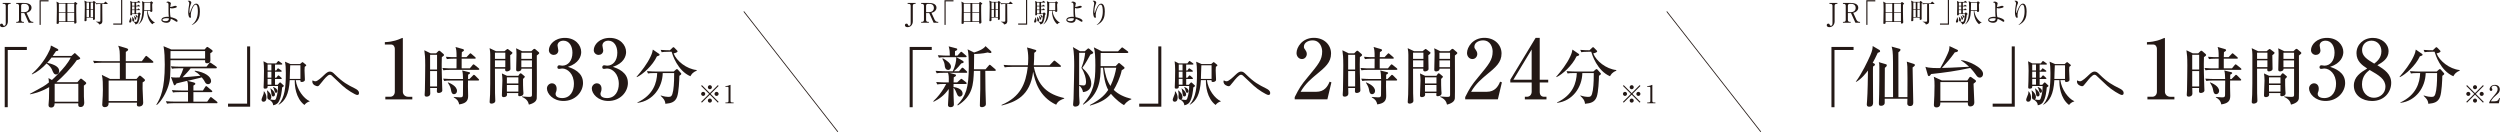
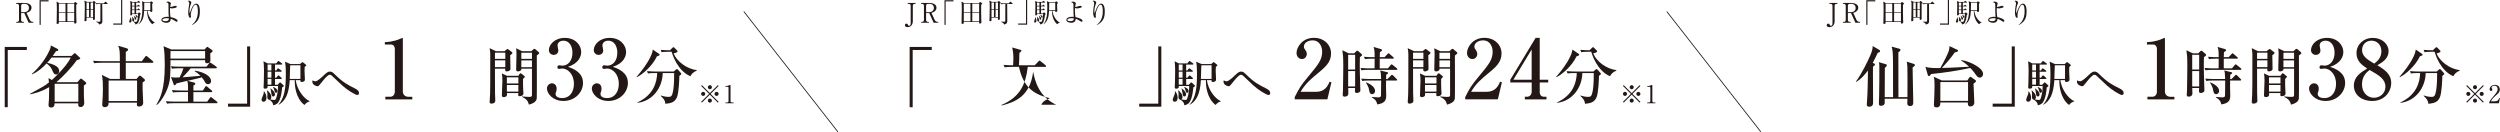
<svg xmlns="http://www.w3.org/2000/svg" id="_レイヤー_2" viewBox="0 0 922.37 48.74">
  <defs>
    <style>.cls-1{fill:#231815;}.cls-2{fill:none;stroke:#231815;stroke-miterlimit:10;stroke-width:.3px;}</style>
  </defs>
  <g id="_テキスト">
-     <path class="cls-1" d="m3.93,1.42h-.31c-.4,0-.71.21-.71.69v5.75c0,1.28-.82,2.16-1.95,2.16-.52,0-.96-.23-.96-.72,0-.23.14-.58.57-.58.3,0,.44.09.58.53.06.19.18.26.37.26.45,0,.6-.38.6-.98V2.11c0-.45-.28-.69-.71-.69h-.41v-.33h2.93v.33Z" />
    <path class="cls-1" d="m8.87,1.09c1.23,0,2.76.35,2.76,1.74,0,.46-.17.93-.66,1.34-.41.34-.78.45-1.19.56l1.14,2.5c.23.5.63.84,1.2.84h.17v.32h-1.71l-1.62-3.57h-1.16v2.56c0,.44.28.69.71.69h.32v.32h-2.85v-.32h.31c.44,0,.72-.25.72-.69V2.11c0-.43-.26-.69-.72-.69h-.31v-.33h2.89Zm-1.07,3.41h1.07c.93,0,1.81-.5,1.81-1.58,0-.69-.37-1.5-1.68-1.5h-.49c-.43,0-.71.24-.71.69v2.39Z" />
    <path class="cls-1" d="m15.02.51v8.67h-.42V.08h3.32v.43h-2.9Z" />
    <path class="cls-1" d="m27.32,1.1l.28-.26c.06-.05.09-.11.15-.11s.1.04.15.07l.54.4c.06.05.11.09.11.17,0,.14-.33.29-.42.33-.03.98,0,3.85.04,5.48,0,.15.06.86.06,1,0,.41-.35.52-.57.52-.32,0-.3-.18-.28-.58h-5.66c0,.06,0,.36,0,.4-.07.23-.37.31-.54.31-.14,0-.3-.06-.3-.28,0-.12.03-.63.03-.74.04-1.45.07-2.9.07-4.34,0-1.96-.05-2.31-.14-2.89l.95.52h5.54Zm-5.6.24v3.1h2.45V1.34h-2.45Zm0,3.34v3.2h2.45v-3.2h-2.45Zm5.66-.24V1.34h-2.52v3.1h2.52Zm0,3.44v-3.2h-2.52v3.2h2.52Z" />
    <path class="cls-1" d="m35.01,1.23c-.02.61-.03,4.06,0,5.07,0,.08.02.53.02.57,0,.11,0,.47-.46.47-.27,0-.27-.18-.27-.28,0-.09.02-.48.02-.56h-2.39c0,.2.02.75.02.87,0,.14,0,.46-.5.46-.26,0-.29-.13-.29-.26,0-.11.05-.82.06-.97,0-.07.07-2.99.07-4.01,0-1.41-.04-1.76-.16-2.38l.94.47h2.2l.21-.22c.05-.05.11-.11.15-.11s.12.07.16.1l.44.34c.06.04.1.1.1.15,0,.09-.04.11-.33.29Zm-2.17-.31h-.9v2.44h.9V.92Zm0,2.68h-.9v2.66h.9v-2.66Zm1.5-2.68h-.89v2.44h.89V.92Zm0,2.68h-.89v2.66h.89v-2.66Zm5.25-2.12h-1.86c-.02.99.04,5.33.04,6.22,0,.45,0,1.15-1.19,1.33-.13-.37-.33-.67-1.18-.98v-.06c.17,0,.88.02,1.03.02.51,0,.59-.03.6-.38.03-2.3.03-5.48.02-6.15h-.42c-.18,0-.69,0-1.17.09l-.2-.4c.62.05,1.23.07,1.53.07h1.51l.44-.52s.11-.12.16-.12.13.04.19.1l.55.52c.06.06.1.09.1.16,0,.09-.09.1-.15.1Z" />
    <path class="cls-1" d="m41.78,9.1v-.43h2.9V0h.42v9.1h-3.32Z" />
    <path class="cls-1" d="m47.98,8.34c-.21,0-.33-.15-.33-.37,0-.19.34-.98.38-1.15s.03-.31.02-.43h.09c.17.27.37.65.37,1.18,0,.27-.08.77-.53.77Zm3.69-2.91c-.14,1.56-.45,2.4-.61,2.76-.23.5-.59.7-1.08.83-.13-.62-.61-.89-.82-.99l.02-.07c.56.11.94.11.97.11.2,0,.28-.02.39-.26.29-.65.44-1.95.44-2.61h-2.23c.01.16,0,.49-.43.49-.2,0-.25-.1-.25-.27,0-.06.02-.3.02-.35.04-.63.05-2.37.05-3.06,0-.35,0-1.07-.1-1.66l.75.37h1.86l.24-.29c.07-.08.12-.13.17-.13.06,0,.11.05.2.11l.39.29c.07.05.11.12.11.16,0,.07-.09.1-.16.1h-1.38v1.16h.43l.19-.24c.08-.1.11-.14.16-.14s.11.05.2.11l.32.24s.11.09.11.16c0,.09-.09.11-.16.11h-1.25v1.15h.44l.24-.28c.07-.08.11-.12.16-.12.06,0,.1.03.18.1l.3.28c.06.05.09.12.09.16,0,.06-.06.1-.15.1h-1.26v1.21h.67l.26-.29c.06-.07.11-.12.16-.12s.11.04.2.13l.39.36s.07.08.07.13c0,.12-.23.23-.3.26Zm-2.53,2.48c-.33,0-.33-.42-.33-.63,0-.62,0-.83-.11-1.1l.06-.03c.07.08.43.44.48.53.24.37.28.63.28.77,0,.29-.22.46-.38.46Zm.48-6.95h-.88v1.16h.88V.96Zm0,1.4h-.88v1.15h.88v-1.15Zm0,1.39h-.88v1.21h.88v-1.21Zm.35,3.51c-.26,0-.29-.17-.37-.74-.03-.22-.08-.48-.19-.73l.04-.03c.53.46.83.73.83,1.12,0,.17-.1.38-.31.38Zm.56-.74c-.2,0-.24-.16-.35-.56-.08-.26-.16-.37-.23-.46l.06-.06c.47.22.77.43.77.76,0,.16-.09.32-.25.32Zm6.62,1.84c-.48.03-.83.45-.95.59-1.12-.91-1.95-2.63-1.95-4.99h-1.07c-.1,2.46-.59,3.97-2.05,5.02l-.05-.04c1.4-1.52,1.45-4.31,1.45-6.39,0-1.24-.07-1.57-.17-2.12l.95.42h2.06l.29-.28c.06-.06.11-.09.16-.09s.09.02.17.09l.4.34c.06.05.09.1.09.16,0,.07-.19.21-.31.29,0,.17-.02.36-.02.63,0,.32.06,1.72.06,2.03s-.31.4-.47.4c-.32,0-.3-.22-.29-.46h-1.02c.23,2.18,1.67,3.91,2.73,4.34v.06Zm-1.69-7.27h-2.22c0,.38-.05,2.22-.05,2.63h2.27V1.09Z" />
    <path class="cls-1" d="m65.23,8.05c-.14,0-.51-.23-.88-.47-.68-.43-1.01-.54-1.34-.62-.06.57-.24,1.45-1.67,1.45-.75,0-1.8-.37-1.8-1.05,0-.52.54-.87.88-.97.77-.24,1.49-.21,1.88-.19-.06-.38-.13-.93-.13-2.21,0-.2,0-2.11,0-2.18,0-.6-.12-.82-.84-.95.09-.1.25-.28.63-.28.35,0,1.09.27,1.09.66,0,.07-.09.45-.12.55-.04.17-.08.35-.14.8.43-.03.81-.15,1.59-.4.09-.03.18-.05.3-.05.14,0,.55.06.55.33,0,.14-.06.21-.14.26-.23.16-1.1.37-1.68.37-.24,0-.47-.08-.66-.17-.01.18-.04.55-.04,1.07,0,1.19.15,2,.22,2.32.95.17,2.58.69,2.58,1.36,0,.2-.08.37-.29.37Zm-3.74-1.34c-.52,0-1.56.11-1.56.61,0,.4.72.49,1.15.49,1.2,0,1.24-.67,1.24-1.02-.2-.04-.42-.08-.83-.08Z" />
    <path class="cls-1" d="m72.2,8.34c-.33.3-.96.78-1.42.88l-.02-.05c1.73-1.25,2.24-3.18,2.24-4.97,0-.66-.04-2.48-.79-2.48-.4,0-.68.41-.77.54-.4.58-1.06,2.11-1.06,3.31,0,.11.07.62.07.72,0,.11-.04.28-.24.28-.59,0-.77-1.17-.77-2.07,0-.76.21-2.08.35-2.89.01-.05.04-.24.04-.38,0-.54-.37-.77-.58-.91.09-.02.26-.07.45-.07.46,0,.88.37.88.72,0,.16-.06.29-.12.44-.31.72-.56,1.73-.56,2.68,0,.15,0,.72.1.72.06,0,.08-.05.09-.1.23-.82,1.09-3.38,2.27-3.38,1.25,0,1.38,1.96,1.38,2.96,0,1.84-.42,3.03-1.54,4.05Z" />
    <path class="cls-1" d="m258.97,37.87l-.29-.29,2.95-2.94-2.95-2.94.29-.29,2.94,2.95,2.94-2.95.29.29-2.95,2.94,2.95,2.94-.29.29-2.94-2.95-2.94,2.95Zm1.22-3.23c0,.41-.33.75-.75.75s-.76-.33-.76-.75.34-.75.76-.75.75.34.75.75Zm2.47-2.46c0,.4-.33.75-.75.75s-.75-.34-.75-.75.34-.76.75-.76.75.34.75.76Zm0,4.93c0,.41-.33.76-.75.76s-.75-.34-.75-.76.34-.75.75-.75.75.34.75.75Zm2.47-2.47c0,.41-.34.75-.76.75s-.75-.33-.75-.75.34-.75.75-.75.76.34.76.75Z" />
    <path class="cls-1" d="m267.66,37.8h.5c.47,0,.63-.18.63-.55v-4.9c0-.28-.26-.33-.44-.33h-.69v-.28h.16c.7,0,1.37-.32,1.48-.38.06-.04.09-.05.13-.05.08,0,.1.05.1.13v5.82c0,.39.19.55.63.55h.5v.29h-3.01v-.29Z" />
    <path class="cls-1" d="m2.86,18.44v21.12h-1.12v-22.24h8.16v1.12H2.86Z" />
    <path class="cls-1" d="m26.35,20.64l.93-.83c.12-.12.22-.22.32-.22.12,0,.25.15.39.29l1.39,1.3c.12.1.22.24.22.37,0,.29-.76.54-1.25.61-2,2.91-5.5,6.48-7.55,8.17h7.75l.93-1.05c.15-.17.27-.27.39-.27.15,0,.27.07.46.24l1.15.93c.17.15.34.32.34.54,0,.24-.51.61-.88.88,0,3.01,0,3.35.02,4.08.02.34.12,1.86.12,2.17,0,.27,0,1.64-1.37,1.64-.78,0-.83-.51-.83-.78v-.59h-8.73c.02.93-.39,1.56-1.27,1.56-.68,0-.98-.34-.98-.93,0-.34.15-1.91.17-2.25.05-1.71.07-3.79.07-4.35-3.4,1.96-5.99,2.44-7.06,2.64l-.07-.15c5.18-2.81,5.43-2.93,7.04-4.23-.02-.29-.1-1.37-.17-1.61l1.27.71c.49-.42,1.49-1.39,2.47-2.42,1.71-1.79,3.37-3.64,4.5-5.87h-7.09c-.37.51-.83,1.08-1.61,1.96.51.1,1.79.39,2.86.95.64.34,1.56.95,1.56,2.1,0,.81-.59,1.25-1.1,1.25-.83,0-1.08-.64-1.59-1.86-.27-.68-1.03-1.54-1.96-2.22-1.52,1.66-3.3,3.13-5.38,4.06l-.07-.17c1.42-1.3,4.45-4.16,6.55-8.75.37-.78.42-1.25.49-1.76l2.4,1.22c.15.07.34.24.34.46,0,.27-.27.32-.86.42-.22.34-.46.73-1.2,1.76h6.87Zm-6.18,10.27v6.62h8.73v-6.62h-8.73Z" />
    <path class="cls-1" d="m56.24,23.16h-9.83v5.96h3.96l.78-.9c.2-.24.32-.32.46-.32s.37.15.44.22l1.1.95c.25.22.34.32.34.49,0,.32-.39.59-.86.83,0,.54-.02,1.25-.02,2.32,0,.83.22,4.45.22,5.18,0,1.37-1.34,1.42-1.52,1.42-.81,0-.81-.51-.81-.76,0-.12.05-.59.05-.68h-10.49c.02.42.1,1.66-1.44,1.66-.51,0-.9-.29-.9-.88,0-.07.02-.2.02-.34.15-1.96.22-4.2.22-5.21,0-1.83,0-4.06-.39-5.48l3.01,1.49h3.64v-5.96h-6.82c-1.49,0-2.03.07-2.64.17l-.42-.9c1.49.15,3.23.15,3.5.15h6.38c-.02-3.76-.02-4.23-.61-5.7l3.03.91c.22.07.64.22.64.51,0,.32-.39.59-.86.86,0,.2-.02,2.62-.02,3.42h5.94l1.22-1.64c.22-.29.32-.32.39-.32.1,0,.17.05.44.27l1.96,1.64c.12.1.24.22.24.39,0,.22-.2.25-.37.25Zm-5.67,6.55h-10.49v7.58h10.49v-7.58Z" />
    <path class="cls-1" d="m77.58,19.64c.02.54.05,2.08.05,2.62,0,.22,0,1.08-1.27,1.08-.66,0-.73-.37-.68-1.12h-12.78c-.02,5.11-.02,7.14-.81,9.56-.78,2.47-2.52,5.57-4.25,6.97l-.15-.15c1.54-2.47,3.1-5.79,3.1-14.74,0-2.08-.07-4.94-.46-6.82l2.88,1.22h12.27l.66-.73c.12-.15.2-.22.34-.22.12,0,.17.02.44.22l1.25.88c.15.1.29.27.29.42,0,.27-.39.54-.88.83Zm2.3,18.43h-15.62c-1.71,0-2.18.1-2.64.17l-.42-.9c1.17.1,2.32.15,3.5.15h4.67v-3.52h-2.91c-1.69,0-2.17.07-2.64.15l-.39-.88c1.15.1,2.3.15,3.47.15h2.47c.02-2.57-.05-2.79-.32-3.57-1.3.32-3.28.78-3.91.95-.05.07-.29.42-.37.49-.05.07-.17.22-.32.22-.17,0-.29-.2-.34-.29l-1.03-2.76c.46.12.76.17,1.56.17.37,0,1.15,0,1.61-.02.46-.81,1.15-2.44,1.44-3.4h-1.61c-1.69,0-2.15.1-2.64.17l-.39-.9c1.15.1,2.32.15,3.47.15h9.68l.95-1.25c.2-.27.27-.29.37-.29.07,0,.32.15.46.25l1.79,1.25c.1.07.24.25.24.37,0,.27-.22.27-.37.27h-9.31c-.71.98-1.93,2.25-2.98,3.32,1.08-.05,3.42-.27,6.6-.56-.66-.71-1.15-1.1-2.15-1.71l.12-.17c3.74.56,5.96,2.2,5.96,3.81,0,.81-.59,1.17-1.12,1.17-.49,0-.88-.32-1.05-.64-.42-.81-.49-.9-1.27-1.88-.22.07-.49.15-.9.25-1.39.34-2.13.51-4.33,1.03l2.25.59c.17.05.61.17.61.49,0,.22-.07.27-.71.68v1.83h3.5l.83-1.32c.05-.07.2-.32.37-.32.1,0,.22.05.46.27l1.56,1.32c.1.07.25.2.25.37,0,.24-.25.27-.39.27h-6.58v3.52h5.08l.98-1.39c.17-.24.27-.32.39-.32s.17.05.44.27l1.76,1.39c.07.07.24.22.24.37,0,.27-.24.27-.39.27Zm-4.21-19.24h-12.76c0,.39-.02,2.35-.02,2.79h12.78v-2.79Z" />
    <path class="cls-1" d="m84.13,39.36v-1.12h7.04v-21.12h1.12v22.24h-8.16Z" />
    <path class="cls-1" d="m97.42,33.69c.58.69.88,1.47.88,2.37,0,.19,0,1.47-1.08,1.47-.34,0-.73-.19-.73-.76,0-.35.65-1.79.75-2.11.08-.3.08-.54.06-.91l.13-.06Zm5.04-2.44l.56-.63c.09-.09.21-.22.34-.22.07,0,.21.09.37.26l.88.82c.08.06.11.13.11.21,0,.15-.11.24-.63.58-.09,1.06-.32,3.8-1.36,5.41-.62.93-1.58,1.08-1.96,1.16,0-1.1-.99-1.81-1.49-2.07-.56-.08-.65-.6-.65-1.1,0-.15.04-.78.04-.91,0-.07,0-.5-.17-1.36l.09-.06c.58.5,1.51,1.31,1.51,2.52,0,.11,0,.56-.43.82.76.17,1.42.19,1.55.19.26,0,.47-.07.65-.58.6-1.7.69-3.43.71-4.57h-3.84c.02.49.04.99-.97.99-.45,0-.52-.22-.52-.54,0-.37.08-2,.09-2.33,0-.17.06-2.54.06-3.77,0-1.55-.07-2.28-.19-3.47l1.51.78h3.19l.52-.65c.15-.19.19-.24.28-.24.07,0,.11.04.37.22l.88.63c.09.07.19.15.19.28,0,.17-.15.21-.28.21h-2.41v2.18h.45l.39-.56c.09-.15.19-.24.3-.24.08,0,.21.11.37.22l.75.52c.13.09.22.19.22.3,0,.19-.17.21-.3.21h-2.18v2.22h.45l.52-.63c.09-.11.17-.24.3-.24.11,0,.22.09.33.21l.71.63c.07.06.19.17.19.28,0,.17-.17.21-.28.21h-2.22v2.14h1.01Zm-3.73-7.44v2.18h1.4v-2.18h-1.4Zm0,2.63v2.22h1.4v-2.22h-1.4Zm1.4,4.81v-2.14h-1.4v2.14h1.4Zm-.3,1.36c1.29.97,1.62,1.71,1.62,2.22s-.33.76-.62.76c-.6,0-.63-.43-.76-1.46-.09-.76-.19-1.1-.32-1.47l.07-.06Zm.95-.54c.32.11,1.55.6,1.55,1.51,0,.35-.21.67-.49.67-.39,0-.47-.35-.69-1.16-.13-.48-.24-.67-.43-.93l.06-.09Zm8.33-2.5c.48,3.54,2.96,6.79,5.13,7.76v.09c-.82.21-1.46.69-1.92,1.31-3.23-2.44-3.65-7.2-3.56-9.16h-1.86c-.32,5.26-1.68,7.66-4.08,9.1l-.06-.06c2.37-2.76,2.7-6.47,2.7-11.67,0-1.94-.09-2.98-.32-4.18l2.03.88h3.52l.67-.58c.09-.09.13-.13.24-.13.13,0,.21.07.3.15l.95.78c.07.06.15.15.15.24,0,.11-.06.19-.58.56-.02.34-.06.71-.06,1.32,0,.54.13,3.21.13,3.37,0,.15,0,.39-.21.56-.32.28-.71.34-.91.34-.58,0-.58-.26-.54-.69h-1.73Zm1.73-.45v-5.03h-3.77c-.08.71-.11,4.23-.17,5.03h3.93Z" />
    <path class="cls-1" d="m131.79,35.04c-.71,0-3.9-2-5.43-3.43-.54-.5-3.43-3.21-3.97-3.73-.07-.07-.35-.3-.73-.3-.76,0-2.14,1.73-2.83,2.61-1.16,1.47-1.29,1.62-1.73,1.62-.34,0-1.87-.43-1.87-1.72,0-.17.04-.26.13-.45.19.13.52.35,1.04.35.78,0,2.42-1.58,3.15-2.29,1.06-1.04,1.62-1.3,2.16-1.3.71,0,1.16.37,1.81,1.03,3.06,3,4.72,3.84,7.38,5.17.86.43,1.55.89,1.55,1.7,0,.22,0,.75-.67.75Z" />
    <path class="cls-1" d="m142.18,35.7h1.76c.94,0,1.73-.67,1.73-1.91v-15.81c0-.73-.49-1.55-1.34-1.55h-2.34v-.88c3.16-.12,5.1-1,5.52-1.18.12-.06.88-.39.94-.39.15,0,.18.12.18.3v19.58c0,.91.73,1.85,2.03,1.85h1.46v.97h-9.95v-.97Z" />
-     <path class="cls-1" d="m163.01,21.08c-.02.72-.05,1.32-.05,2.69,0,1.9.02,3.13.18,8.27,0,.21.05,1.11.05,1.3,0,.74-.95.97-1.34.97-.67,0-.67-.49-.67-.72,0-.07.05-1.02.05-1.13h-2.53c0,.3.05,1.81.05,2.02,0,1.04-1,1.18-1.34,1.18-.74,0-.74-.42-.74-.79,0-.23.09-1.3.09-1.51.05-1.02.12-9.08.12-9.17,0-3.22-.12-4.12-.33-5.65l2.32,1.13h2.04l.74-.74c.21-.21.3-.23.39-.23.16,0,.35.16.44.23l1.11.97c.09.09.23.23.23.37,0,.25-.23.42-.81.81Zm-1.76-.86h-2.57v5.44h2.57v-5.44Zm0,6h-2.57v5.67h2.57v-5.67Zm15.24-.44h-10.4c-1.41,0-1.92.05-2.5.16l-.37-.86c1.39.14,3.04.14,3.29.14h1.92c0-.53.02-2.71.02-3.57h-1.07c-1.41,0-1.92.07-2.5.16l-.37-.86c1.41.14,3.03.14,3.29.14h.65c0-2.48-.12-2.87-.39-3.75l2.69.76c.35.09.44.3.44.42,0,.23-.28.42-.79.72-.02.49-.05.79-.07,1.85h1.78l1.07-1.13c.25-.25.25-.3.37-.3.09,0,.19.05.42.25l1.32,1.14c.14.12.23.21.23.37,0,.21-.19.23-.35.23h-4.84v3.57h3.01l1-1.2c.19-.21.23-.28.35-.28.14,0,.19.05.46.25l1.46,1.18c.12.09.23.21.23.35,0,.23-.21.25-.35.25Zm-.09,3.94h-3.73c0,.35-.02,1.9-.02,2.2,0,.56.07,2.99.07,3.5,0,2.02-1.09,2.76-3.31,3.1-.18-.86-.39-1.67-2.04-2.62l.07-.14s1.74.16,2.27.16c.97,0,1.09-.23,1.09-1.02s.05-4.45.05-5.19h-4.47c-1.41,0-1.92.05-2.5.16l-.39-.86c1.41.12,3.06.14,3.31.14h4.03c-.02-1.04-.05-2.39-.32-3.15l2.39.58c.37.09.53.14.53.35,0,.23-.23.35-.72.63,0,.09-.02,1.39-.02,1.6h.51l1.25-1.27c.25-.25.3-.3.39-.3.16,0,.37.21.42.25l1.27,1.27c.19.18.23.23.23.35,0,.23-.19.25-.35.25Zm-8.89,5.03c-.79,0-.97-.81-1.07-1.32-.21-1.11-.3-1.48-1.23-2.96l.09-.09c.67.28,3.31,1.34,3.31,3.2,0,.69-.56,1.18-1.11,1.18Z" />
    <path class="cls-1" d="m188.91,19.21c.09.07.14.16.14.35,0,.25-.69.72-.81.81,0,.72.09,4.24.09,5.05,0,.67-.86.93-1.37.93-.44,0-.6-.35-.6-.62,0-.14.02-.25.05-.39h-3.8c.02,2.22.02,4.79.02,6.67,0,1.09,0,3.71.09,4.7.02.25.02.42.02.49,0,.9-1.18,1.04-1.39,1.04-.7,0-.7-.49-.7-.65,0-.39.14-2.29.16-2.73.07-2.25.07-3.5.07-14.66,0-.88-.05-1.37-.25-2.43l2.39,1.13h3.1l.76-.62c.16-.14.28-.21.39-.21.09,0,.21.09.28.14l1.34,1.02Zm-6.3,2.5h3.82v-2.27h-3.82v2.27Zm0,3.06h3.82v-2.5h-3.82v2.5Zm8.62,3.2l.44-.63c.12-.18.21-.3.44-.3.14,0,.32.16.42.23l.9.76c.16.14.21.19.21.3,0,.14-.14.28-.67.79,0,1.46,0,3.06.07,4.1,0,.19.09,1.02.09,1.18,0,.93-.86,1.09-1.48,1.09-.35,0-.46-.16-.46-.53,0-.14.05-.49.05-.63h-4.22c.02.19.05.44.05.58,0,.93-1.2.93-1.27.93-.63,0-.63-.51-.63-.69,0-.56.19-4.56.19-5.42,0-1.18-.09-1.81-.19-2.64l1.88.88h4.19Zm-4.22.56v2.27h4.24v-2.27h-4.24Zm0,2.83v2.43h4.24v-2.43h-4.24Zm9.01-12.46l.65-.6c.21-.21.32-.28.51-.28.14,0,.23.07.35.16l1.21,1.04c.12.09.21.25.21.37s-.12.25-.32.42c-.25.21-.37.3-.58.46,0,1.44.07,15.22-.02,15.84-.07.58-.39,1.65-2.9,2.29-.25-1.09-.76-2.08-2.55-2.85l.07-.16c1.55.14,2.46.16,2.66.16.95,0,.95-.3.95-.88v-9.54h-3.89c.07.88-1,1.02-1.27,1.02-.67,0-.67-.49-.67-.69,0-.25.12-4.77.12-5.67,0-1.09-.05-1.55-.14-2.18l2.27,1.09h3.36Zm-3.68.56v2.27h3.92v-2.27h-3.92Zm0,2.83v2.5h3.92v-2.5h-3.92Z" />
    <path class="cls-1" d="m215.11,30.54c0,3.52-2.97,6.71-7.22,6.71-3.92,0-6.1-2.73-6.1-4.61,0-1.06.88-1.91,1.88-1.91.64,0,1.7.46,1.7,1.97,0,.39-.03.76-.18,1.12-.12.27-.21.55-.21.82,0,1.27,1.49,1.55,2.4,1.55,3.07,0,4.37-2.61,4.37-5.25,0-3.67-2.34-5.67-4.34-5.67-.15,0-.91.15-1.09.15-.39,0-.67-.15-.67-.61,0-.39.24-.73.7-.73.15,0,.94.15,1.09.15,2.12,0,3.76-1.79,3.76-4.79,0-2.46-1.21-4.43-3.31-4.43-1.37,0-2.19.79-2.19,1.79,0,.27.3,1.52.3,1.79,0,1.09-.85,1.67-1.7,1.67-.91,0-1.79-.7-1.79-1.76,0-2,2.09-4.52,5.92-4.52s6.01,2.67,6.01,5.22c0,1.52-.85,4.16-4.89,5.46,1.73.58,5.55,1.94,5.55,5.89Z" />
    <path class="cls-1" d="m231.67,30.54c0,3.52-2.97,6.71-7.22,6.71-3.92,0-6.1-2.73-6.1-4.61,0-1.06.88-1.91,1.88-1.91.64,0,1.7.46,1.7,1.97,0,.39-.03.76-.18,1.12-.12.27-.21.55-.21.82,0,1.27,1.49,1.55,2.4,1.55,3.07,0,4.37-2.61,4.37-5.25,0-3.67-2.34-5.67-4.34-5.67-.15,0-.91.15-1.09.15-.39,0-.67-.15-.67-.61,0-.39.24-.73.7-.73.15,0,.94.15,1.09.15,2.12,0,3.76-1.79,3.76-4.79,0-2.46-1.21-4.43-3.31-4.43-1.37,0-2.19.79-2.19,1.79,0,.27.3,1.52.3,1.79,0,1.09-.85,1.67-1.7,1.67-.91,0-1.79-.7-1.79-1.76,0-2,2.09-4.52,5.92-4.52s6.01,2.67,6.01,5.22c0,1.52-.85,4.16-4.89,5.46,1.73.58,5.55,1.94,5.55,5.89Z" />
    <path class="cls-1" d="m243.07,19.79c.16.12.3.23.3.42,0,.25-.39.39-1,.58-1.62,3.47-5.28,6.69-7.39,7.67l-.12-.12c1.78-2.04,3.94-4.77,5.21-7.55.56-1.2.67-1.78.79-2.5l2.2,1.51Zm-1.5,7.16c-1.41,0-1.92.05-2.5.16l-.37-.86c1.39.12,3.03.14,3.29.14h6.58l.76-.67c.21-.19.32-.23.44-.23.09,0,.23.09.35.21l1.02,1.16c.14.16.23.28.23.37,0,.23-.28.44-.72.74-.02,1.58-.21,6.07-.83,7.74-.72,1.97-2.18,2.39-4.33,2.59-.09-1.37-.9-2.15-1.74-2.94l.07-.14c1.3.42,2.15.53,2.73.53,1,0,1.44-.12,1.83-2.41.35-2.06.37-5.6.35-6.39h-4.22c-.09,5.26-3.59,10.31-9.31,11l-.05-.14c5.93-2.76,7.18-7.3,7.32-10.86h-.9Zm5.05-7.85c-1.41,0-1.92.07-2.5.16l-.37-.86c1.34.14,2.9.14,3.41.14l.93-.9c.14-.12.23-.23.37-.23.16,0,.23.07.39.23l.93.95c.14.16.21.23.21.35,0,.28-.53.56-1.46.76,1.09,2.83,4.77,5.74,8.48,6.14l.05.25c-1.53.58-1.97,1.39-2.34,2.04-4.77-2.02-6.65-8.04-6.93-9.03h-1.16Z" />
    <path class="cls-1" d="m337.8,1.42h-.31c-.4,0-.71.21-.71.69v5.75c0,1.28-.82,2.16-1.95,2.16-.52,0-.96-.23-.96-.72,0-.23.14-.58.57-.58.3,0,.44.09.58.53.06.19.18.26.37.26.45,0,.6-.38.6-.98V2.11c0-.45-.28-.69-.71-.69h-.41v-.33h2.93v.33Z" />
    <path class="cls-1" d="m342.75,1.09c1.23,0,2.76.35,2.76,1.74,0,.46-.17.93-.66,1.34-.41.34-.78.45-1.19.56l1.14,2.5c.23.5.63.84,1.2.84h.17v.32h-1.71l-1.62-3.57h-1.16v2.56c0,.44.28.69.71.69h.32v.32h-2.85v-.32h.31c.44,0,.72-.25.72-.69V2.11c0-.43-.26-.69-.72-.69h-.31v-.33h2.89Zm-1.07,3.41h1.07c.93,0,1.81-.5,1.81-1.58,0-.69-.37-1.5-1.68-1.5h-.49c-.43,0-.71.24-.71.69v2.39Z" />
    <path class="cls-1" d="m348.89.51v8.67h-.42V.08h3.32v.43h-2.9Z" />
    <path class="cls-1" d="m361.19,1.1l.28-.26c.06-.05.09-.11.15-.11s.1.04.15.07l.54.4c.06.05.11.09.11.17,0,.14-.33.29-.42.33-.03.98,0,3.85.04,5.48,0,.15.06.86.06,1,0,.41-.35.52-.57.52-.32,0-.3-.18-.28-.58h-5.66c0,.06,0,.36,0,.4-.07.23-.37.31-.54.31-.14,0-.3-.06-.3-.28,0-.12.03-.63.03-.74.04-1.45.07-2.9.07-4.34,0-1.96-.05-2.31-.14-2.89l.95.52h5.54Zm-5.6.24v3.1h2.45V1.34h-2.45Zm0,3.34v3.2h2.45v-3.2h-2.45Zm5.66-.24V1.34h-2.52v3.1h2.52Zm0,3.44v-3.2h-2.52v3.2h2.52Z" />
    <path class="cls-1" d="m368.88,1.23c-.02.61-.03,4.06,0,5.07,0,.08.02.53.02.57,0,.11,0,.47-.46.47-.27,0-.27-.18-.27-.28,0-.09.02-.48.02-.56h-2.39c0,.2.02.75.02.87,0,.14,0,.46-.5.46-.26,0-.29-.13-.29-.26,0-.11.05-.82.06-.97,0-.07.07-2.99.07-4.01,0-1.41-.04-1.76-.16-2.38l.94.47h2.2l.21-.22c.05-.05.11-.11.15-.11s.12.07.16.1l.44.34c.06.04.1.1.1.15,0,.09-.04.11-.33.29Zm-2.17-.31h-.9v2.44h.9V.92Zm0,2.68h-.9v2.66h.9v-2.66Zm1.5-2.68h-.89v2.44h.89V.92Zm0,2.68h-.89v2.66h.89v-2.66Zm5.25-2.12h-1.86c-.02.99.04,5.33.04,6.22,0,.45,0,1.15-1.19,1.33-.13-.37-.33-.67-1.18-.98v-.06c.17,0,.88.02,1.03.02.51,0,.59-.03.6-.38.03-2.3.03-5.48.02-6.15h-.42c-.18,0-.69,0-1.17.09l-.2-.4c.62.05,1.23.07,1.53.07h1.51l.44-.52s.11-.12.16-.12.13.04.19.1l.55.52c.06.06.1.09.1.16,0,.09-.09.1-.15.1Z" />
    <path class="cls-1" d="m375.65,9.1v-.43h2.9V0h.42v9.1h-3.32Z" />
    <path class="cls-1" d="m381.85,8.34c-.21,0-.33-.15-.33-.37,0-.19.34-.98.38-1.15s.03-.31.02-.43h.09c.17.27.37.65.37,1.18,0,.27-.08.77-.53.77Zm3.69-2.91c-.14,1.56-.45,2.4-.61,2.76-.23.5-.59.7-1.08.83-.13-.62-.61-.89-.82-.99l.02-.07c.56.11.94.11.97.11.2,0,.28-.02.39-.26.29-.65.44-1.95.44-2.61h-2.23c.01.16,0,.49-.43.49-.2,0-.25-.1-.25-.27,0-.06.02-.3.02-.35.04-.63.05-2.37.05-3.06,0-.35,0-1.07-.1-1.66l.75.37h1.86l.24-.29c.07-.08.12-.13.17-.13.06,0,.11.05.2.11l.39.29c.07.05.11.12.11.16,0,.07-.09.1-.16.1h-1.38v1.16h.43l.19-.24c.08-.1.11-.14.16-.14s.11.05.2.11l.32.24s.11.09.11.16c0,.09-.09.11-.16.11h-1.25v1.15h.44l.24-.28c.07-.08.11-.12.16-.12.06,0,.1.03.18.1l.3.28c.06.05.09.12.09.16,0,.06-.06.1-.15.1h-1.26v1.21h.67l.26-.29c.06-.07.11-.12.16-.12s.11.04.2.13l.39.36s.07.08.07.13c0,.12-.23.23-.3.26Zm-2.53,2.48c-.33,0-.33-.42-.33-.63,0-.62,0-.83-.11-1.1l.06-.03c.07.08.43.44.48.53.24.37.28.63.28.77,0,.29-.22.46-.38.46Zm.48-6.95h-.88v1.16h.88V.96Zm0,1.4h-.88v1.15h.88v-1.15Zm0,1.39h-.88v1.21h.88v-1.21Zm.35,3.51c-.26,0-.29-.17-.37-.74-.03-.22-.08-.48-.19-.73l.04-.03c.53.46.83.73.83,1.12,0,.17-.1.38-.31.38Zm.56-.74c-.2,0-.24-.16-.35-.56-.08-.26-.16-.37-.23-.46l.06-.06c.47.22.77.43.77.76,0,.16-.09.32-.25.32Zm6.62,1.84c-.48.03-.83.45-.95.59-1.12-.91-1.95-2.63-1.95-4.99h-1.07c-.1,2.46-.59,3.97-2.05,5.02l-.05-.04c1.4-1.52,1.45-4.31,1.45-6.39,0-1.24-.07-1.57-.17-2.12l.95.42h2.06l.29-.28c.06-.06.11-.09.16-.09s.09.02.17.09l.4.34c.06.05.09.1.09.16,0,.07-.19.21-.31.29,0,.17-.02.36-.02.63,0,.32.06,1.72.06,2.03s-.31.4-.47.4c-.32,0-.3-.22-.29-.46h-1.02c.23,2.18,1.67,3.91,2.73,4.34v.06Zm-1.69-7.27h-2.22c0,.38-.05,2.22-.05,2.63h2.27V1.09Z" />
    <path class="cls-1" d="m399.11,8.05c-.14,0-.51-.23-.88-.47-.68-.43-1.01-.54-1.34-.62-.06.57-.24,1.45-1.67,1.45-.75,0-1.8-.37-1.8-1.05,0-.52.54-.87.88-.97.77-.24,1.49-.21,1.88-.19-.06-.38-.13-.93-.13-2.21,0-.2,0-2.11,0-2.18,0-.6-.12-.82-.84-.95.09-.1.25-.28.63-.28.35,0,1.09.27,1.09.66,0,.07-.09.45-.12.55-.04.17-.08.35-.14.8.43-.03.81-.15,1.59-.4.09-.03.18-.05.3-.05.14,0,.55.06.55.33,0,.14-.06.21-.14.26-.23.16-1.1.37-1.68.37-.24,0-.47-.08-.66-.17-.01.18-.04.55-.04,1.07,0,1.19.15,2,.22,2.32.95.17,2.58.69,2.58,1.36,0,.2-.08.37-.29.37Zm-3.74-1.34c-.52,0-1.56.11-1.56.61,0,.4.72.49,1.15.49,1.2,0,1.24-.67,1.24-1.02-.2-.04-.42-.08-.83-.08Z" />
    <path class="cls-1" d="m406.07,8.34c-.33.3-.96.78-1.42.88l-.02-.05c1.73-1.25,2.24-3.18,2.24-4.97,0-.66-.04-2.48-.79-2.48-.4,0-.68.41-.77.54-.4.58-1.06,2.11-1.06,3.31,0,.11.07.62.07.72,0,.11-.04.28-.24.28-.59,0-.77-1.17-.77-2.07,0-.76.21-2.08.35-2.89.01-.05.04-.24.04-.38,0-.54-.37-.77-.58-.91.09-.02.26-.07.45-.07.46,0,.88.37.88.72,0,.16-.06.29-.12.44-.31.72-.56,1.73-.56,2.68,0,.15,0,.72.1.72.06,0,.08-.05.09-.1.23-.82,1.09-3.38,2.27-3.38,1.25,0,1.38,1.96,1.38,2.96,0,1.84-.42,3.03-1.54,4.05Z" />
    <path class="cls-1" d="m599.07,37.87l-.29-.29,2.95-2.94-2.95-2.94.29-.29,2.94,2.95,2.94-2.95.29.29-2.95,2.94,2.95,2.94-.29.29-2.94-2.95-2.94,2.95Zm1.22-3.23c0,.41-.33.75-.75.75s-.76-.33-.76-.75.34-.75.76-.75.75.34.75.75Zm2.47-2.46c0,.4-.33.75-.75.75s-.75-.34-.75-.75.34-.76.75-.76.75.34.75.76Zm0,4.93c0,.41-.33.76-.75.76s-.75-.34-.75-.76.34-.75.75-.75.75.34.75.75Zm2.47-2.47c0,.41-.34.75-.76.75s-.75-.33-.75-.75.34-.75.75-.75.76.34.76.75Z" />
    <path class="cls-1" d="m607.76,37.8h.5c.47,0,.63-.18.63-.55v-4.9c0-.28-.26-.33-.44-.33h-.69v-.28h.16c.7,0,1.37-.32,1.48-.38.06-.04.09-.05.13-.05.08,0,.1.05.1.13v5.82c0,.39.19.55.63.55h.5v.29h-3.01v-.29Z" />
    <path class="cls-1" d="m336.73,18.44v21.12h-1.12v-22.24h8.16v1.12h-7.04Z" />
-     <path class="cls-1" d="m356.48,26.85h-6.33l2.25.59c.17.05.32.15.32.37,0,.32-.59.59-.83.71-.02.29-.05,1.61-.07,1.88h1.32l1.1-1c.24-.22.34-.32.44-.32.12,0,.2.05.44.24l1.3,1.03c.12.1.24.22.24.39,0,.22-.22.25-.39.25h-4.45c-.02.39-.02.68-.02,1.12,1.71.22,3.35.95,3.35,2.42,0,.86-.73,1.12-1.05,1.12-.66,0-.95-.78-1.05-1.05-.27-.73-.73-1.76-1.25-2.25,0,.98,0,1.71.02,2.84.02.51.12,2.83.12,3.3,0,.93-.81,1.05-1.25,1.05-.37,0-.93-.12-.93-.83,0-.37.27-4.64.27-4.99v-.9c-1.66,2.44-3.57,3.72-5.55,4.72l-.15-.2c1.71-1.52,2.96-3.3,3.89-4.77.39-.64.73-1.25.88-1.59h-.66c-1.49,0-2.03.07-2.64.17l-.39-.9c1.49.15,3.2.15,3.47.15h1.17c.05-2.27-.02-2.59-.27-3.54h-1.54c-1.49,0-2.03.05-2.64.17l-.42-.9c1.49.12,3.23.15,3.5.15h2.86c.88-1.93,1.32-3.62,1.27-5.18h-3.76c-1.49,0-2.03.05-2.64.17l-.39-.9c1.47.12,3.2.15,3.47.15h.95c-.02-1.22-.02-2.08-.42-3.42l2.79.73c.2.05.37.12.37.34,0,.39-.49.56-.83.68,0,.27-.02,1.42-.02,1.66h.93l1-1.12c.24-.27.27-.29.39-.29.1,0,.2.02.44.25l1.3,1.12c.15.12.24.22.24.37,0,.25-.22.27-.37.27h-3.37l2.32,1.32c.17.1.32.22.32.46,0,.34-.25.39-.88.51-.49.64-1.34,1.69-2.71,2.88h1.88l.88-1.03c.24-.27.27-.29.39-.29.17,0,.42.22.44.24l1.08,1.03c.15.12.24.22.24.37,0,.24-.2.27-.37.27Zm-6.62-1.05c-1.12,0-1.27-1.15-1.29-1.52-.1-.86-.17-1.34-.9-2.59l.2-.17c1.42.78,2.98,1.86,2.98,3.06,0,.54-.29,1.22-.98,1.22Zm17.16.34h-3.5c0,.95.02,3.37.07,7.02.02.73.15,4.33.15,5.13,0,.39-.05.56-.24.76-.32.32-.83.49-1.25.49-.68,0-.73-.39-.73-.66,0-.71.15-5.82.15-6.01v-6.72h-2.35c-.22,5.11-.39,9.19-5.94,12.76l-.17-.22c3.08-3.18,4.23-5.99,4.23-14.45,0-1.52-.05-4.77-.46-6.04l2.4,1.17c1.44-.44,3.47-1.22,4.23-2.35l1.98,1.83c.15.12.2.29.2.44,0,.1-.07.27-.44.27-.2,0-.39-.05-.93-.2-1.78.46-4.23.56-5.01.54,0,1.71-.02,3.76-.07,5.65h4.28l1.15-1.34c.25-.29.27-.32.39-.32.15,0,.37.2.44.27l1.56,1.34c.1.1.24.22.24.37,0,.27-.24.27-.37.27Z" />
-     <path class="cls-1" d="m389.66,38.63c-6.36-2.96-7.87-8.87-8.48-12.22-1.08,9.09-6.6,11.24-11.61,12.52l-.05-.22c6.97-2.96,8.92-7.77,9.68-14.03h-5.87c-1.71,0-2.18.1-2.64.17l-.42-.91c1.17.1,2.32.15,3.5.15h5.48c.05-.59.12-1.44.12-2.67,0-1.39-.17-2.83-.46-3.91l3.01.86c.17.05.42.12.42.34,0,.27-.49.61-.76.78-.02,1.47-.05,3.13-.17,4.6h5.82l1.37-1.42c.12-.12.25-.32.39-.32s.29.15.46.27l1.74,1.42c.12.1.24.22.24.37,0,.27-.24.27-.39.27h-9.61c1.54,7.21,5.16,10.12,11.2,11.49v.2c-.98.34-2.3.81-2.96,2.27Z" />
-     <path class="cls-1" d="m402.28,20.15c-.27.59-2.13,3.89-2.96,4.89,1.54,1.37,3.3,3.42,3.3,5.84,0,1.56-1,2.93-3.05,3.1-.12-.9-.64-1.86-1.42-2.44,0,.56-.05,1.98,0,3.86,0,.39.15,2.2.15,2.49,0,1.44-1.42,1.44-1.61,1.44-.32,0-.78-.12-.78-.76,0-.29.15-1.74.17-2.05.15-3.86.24-11.86.24-12.22,0-1.76-.02-5.38-.49-6.94l2.62,1.52h1.81l.98-.86c.1-.1.2-.17.32-.17s.24.1.34.17l1.22,1.05c.1.1.22.25.22.39,0,.29-.66.54-1.05.68Zm-3.3,4.89c1.05-2.67,1.22-4.11,1.39-5.57h-2.22c-.02,1.74,0,4.72,0,11.86.29.07,1.08.2,1.59.2.37,0,.95,0,.95-1.44,0-1.1-.44-3.08-1.71-5.04Zm15.74,13.76c-.88-.46-2.96-1.93-4.84-4.18-1.3,1.52-3.15,3.06-7.72,4.33l-.05-.2c4.33-2.25,5.84-4.18,6.77-5.57-1.12-1.93-1.74-5.28-1.91-8.19h-.88c0,4.03-.42,10-6.48,13.64l-.07-.15c3.98-4.52,4.59-8.07,4.59-14.37,0-2.86-.12-5.4-.56-6.65l2.96,1.49h5.96l1.15-1.17c.12-.15.27-.29.39-.29.15,0,.29.15.46.27l1.56,1.15c.12.07.24.24.24.37,0,.22-.22.27-.37.27h-9.83c-.02,1.61-.02,3.25-.02,4.86h5.55l.88-.93c.1-.12.22-.24.34-.24s.24.1.37.2l1.39,1.17c.15.12.32.29.32.46,0,.29-.86.73-1.05.83-.56,2.79-2.05,5.77-2.96,7.26,1.76,1.74,4.08,2.71,6.48,3.3l.02.2c-1.54.54-2.49,1.83-2.71,2.15Zm-7.36-13.81c.44,2.49,1.03,4.86,2.35,6.72,1.29-2.64,1.88-5.18,2.13-6.72h-4.47Z" />
+     <path class="cls-1" d="m389.66,38.63c-6.36-2.96-7.87-8.87-8.48-12.22-1.08,9.09-6.6,11.24-11.61,12.52l-.05-.22c6.97-2.96,8.92-7.77,9.68-14.03h-5.87c-1.71,0-2.18.1-2.64.17l-.42-.91c1.17.1,2.32.15,3.5.15c.05-.59.12-1.44.12-2.67,0-1.39-.17-2.83-.46-3.91l3.01.86c.17.05.42.12.42.34,0,.27-.49.61-.76.78-.02,1.47-.05,3.13-.17,4.6h5.82l1.37-1.42c.12-.12.25-.32.39-.32s.29.15.46.27l1.74,1.42c.12.1.24.22.24.37,0,.27-.24.27-.39.27h-9.61c1.54,7.21,5.16,10.12,11.2,11.49v.2c-.98.34-2.3.81-2.96,2.27Z" />
    <path class="cls-1" d="m420.31,39.36v-1.12h7.04v-21.12h1.12v22.24h-8.16Z" />
    <path class="cls-1" d="m433.6,33.69c.58.69.88,1.47.88,2.37,0,.19,0,1.47-1.08,1.47-.34,0-.73-.19-.73-.76,0-.35.65-1.79.75-2.11.08-.3.08-.54.06-.91l.13-.06Zm5.03-2.44l.56-.63c.09-.09.21-.22.34-.22.07,0,.21.09.37.26l.88.82c.08.06.11.13.11.21,0,.15-.11.24-.63.58-.09,1.06-.32,3.8-1.36,5.41-.62.93-1.58,1.08-1.96,1.16,0-1.1-.99-1.81-1.49-2.07-.56-.08-.65-.6-.65-1.1,0-.15.04-.78.04-.91,0-.07,0-.5-.17-1.36l.09-.06c.58.5,1.51,1.31,1.51,2.52,0,.11,0,.56-.43.82.76.17,1.42.19,1.55.19.26,0,.47-.07.65-.58.6-1.7.69-3.43.71-4.57h-3.84c.02.49.04.99-.97.99-.45,0-.52-.22-.52-.54,0-.37.08-2,.09-2.33,0-.17.06-2.54.06-3.77,0-1.55-.07-2.28-.19-3.47l1.51.78h3.19l.52-.65c.15-.19.19-.24.28-.24.07,0,.11.04.37.22l.88.63c.09.07.19.15.19.28,0,.17-.15.21-.28.21h-2.41v2.18h.45l.39-.56c.09-.15.19-.24.3-.24.08,0,.21.11.37.22l.75.52c.13.09.22.19.22.3,0,.19-.17.21-.3.21h-2.18v2.22h.45l.52-.63c.09-.11.17-.24.3-.24.11,0,.22.09.34.21l.71.63c.07.06.19.17.19.28,0,.17-.17.21-.28.21h-2.22v2.14h1.01Zm-3.73-7.44v2.18h1.4v-2.18h-1.4Zm0,2.63v2.22h1.4v-2.22h-1.4Zm1.4,4.81v-2.14h-1.4v2.14h1.4Zm-.3,1.36c1.29.97,1.62,1.71,1.62,2.22s-.33.76-.62.76c-.6,0-.63-.43-.76-1.46-.09-.76-.19-1.1-.32-1.47l.07-.06Zm.95-.54c.32.11,1.55.6,1.55,1.51,0,.35-.21.67-.49.67-.39,0-.47-.35-.69-1.16-.13-.48-.24-.67-.43-.93l.06-.09Zm8.33-2.5c.48,3.54,2.96,6.79,5.13,7.76v.09c-.82.21-1.46.69-1.92,1.31-3.23-2.44-3.65-7.2-3.56-9.16h-1.86c-.32,5.26-1.68,7.66-4.08,9.1l-.06-.06c2.37-2.76,2.7-6.47,2.7-11.67,0-1.94-.09-2.98-.32-4.18l2.03.88h3.52l.67-.58c.09-.09.13-.13.24-.13.13,0,.21.07.3.15l.95.78c.07.06.15.15.15.24,0,.11-.06.19-.58.56-.02.34-.06.71-.06,1.32,0,.54.13,3.21.13,3.37,0,.15,0,.39-.21.56-.32.28-.71.34-.91.34-.58,0-.58-.26-.54-.69h-1.73Zm1.73-.45v-5.03h-3.77c-.08.71-.11,4.23-.17,5.03h3.93Z" />
    <path class="cls-1" d="m467.97,35.04c-.71,0-3.9-2-5.43-3.43-.54-.5-3.43-3.21-3.97-3.73-.07-.07-.35-.3-.73-.3-.76,0-2.14,1.73-2.83,2.61-1.16,1.47-1.29,1.62-1.73,1.62-.34,0-1.87-.43-1.87-1.72,0-.17.04-.26.13-.45.19.13.52.35,1.04.35.78,0,2.42-1.58,3.15-2.29,1.06-1.04,1.62-1.3,2.16-1.3.71,0,1.16.37,1.81,1.03,3.06,3,4.72,3.84,7.38,5.17.86.43,1.55.89,1.55,1.7,0,.22,0,.75-.67.75Z" />
    <path class="cls-1" d="m477.67,35.85c1.67-3.28,2.22-4.28,4.92-7.5,3.88-4.67,5.22-6.28,5.22-9.35,0-1.37-.7-4.1-3.55-4.1-1.49,0-3.19.76-3.19,2.34,0,.49.12.64.58,1.27.18.24.49.76.49,1.4,0,.94-.7,1.88-1.79,1.88-1.18,0-2-1.03-2-2.22,0-2.16,2.12-5.61,6.4-5.61,3.85,0,6.34,2.64,6.34,5.77,0,3.31-2.12,5.07-5.65,7.95-1.52,1.27-3.92,3.25-5.58,6.19h5.77c3,0,4.22-1.97,4.92-3.73l.67.24-1.49,6.28h-12.05v-.82Z" />
    <path class="cls-1" d="m501.73,21.08c-.02.72-.05,1.32-.05,2.69,0,1.9.02,3.13.18,8.27,0,.21.05,1.11.05,1.3,0,.74-.95.97-1.34.97-.67,0-.67-.49-.67-.72,0-.07.05-1.02.05-1.13h-2.53c0,.3.05,1.81.05,2.02,0,1.04-1,1.18-1.34,1.18-.74,0-.74-.42-.74-.79,0-.23.09-1.3.09-1.51.05-1.02.12-9.08.12-9.17,0-3.22-.12-4.12-.33-5.65l2.32,1.13h2.04l.74-.74c.21-.21.3-.23.39-.23.16,0,.35.16.44.23l1.11.97c.09.09.23.23.23.37,0,.25-.23.42-.81.81Zm-1.76-.86h-2.57v5.44h2.57v-5.44Zm0,6h-2.57v5.67h2.57v-5.67Zm15.24-.44h-10.4c-1.41,0-1.92.05-2.5.16l-.37-.86c1.39.14,3.04.14,3.29.14h1.92c0-.53.02-2.71.02-3.57h-1.07c-1.41,0-1.92.07-2.5.16l-.37-.86c1.41.14,3.03.14,3.29.14h.65c0-2.48-.12-2.87-.39-3.75l2.69.76c.35.09.44.3.44.42,0,.23-.28.42-.79.72-.02.49-.05.79-.07,1.85h1.78l1.07-1.13c.25-.25.25-.3.37-.3.09,0,.19.05.42.25l1.32,1.14c.14.12.23.21.23.37,0,.21-.19.23-.35.23h-4.84v3.57h3.01l1-1.2c.19-.21.23-.28.35-.28.14,0,.19.05.46.25l1.46,1.18c.12.09.23.21.23.35,0,.23-.21.25-.35.25Zm-.09,3.94h-3.73c0,.35-.02,1.9-.02,2.2,0,.56.07,2.99.07,3.5,0,2.02-1.09,2.76-3.31,3.1-.18-.86-.39-1.67-2.04-2.62l.07-.14s1.74.16,2.27.16c.97,0,1.09-.23,1.09-1.02s.05-4.45.05-5.19h-4.47c-1.41,0-1.92.05-2.5.16l-.39-.86c1.41.12,3.06.14,3.31.14h4.03c-.02-1.04-.05-2.39-.32-3.15l2.39.58c.37.09.53.14.53.35,0,.23-.23.35-.72.63,0,.09-.02,1.39-.02,1.6h.51l1.25-1.27c.25-.25.3-.3.39-.3.16,0,.37.21.42.25l1.27,1.27c.19.18.23.23.23.35,0,.23-.19.25-.35.25Zm-8.89,5.03c-.79,0-.97-.81-1.07-1.32-.21-1.11-.3-1.48-1.23-2.96l.09-.09c.67.28,3.31,1.34,3.31,3.2,0,.69-.56,1.18-1.11,1.18Z" />
    <path class="cls-1" d="m527.64,19.21c.09.07.14.16.14.35,0,.25-.69.72-.81.81,0,.72.09,4.24.09,5.05,0,.67-.86.93-1.37.93-.44,0-.6-.35-.6-.62,0-.14.02-.25.05-.39h-3.8c.02,2.22.02,4.79.02,6.67,0,1.09,0,3.71.09,4.7.02.25.02.42.02.49,0,.9-1.18,1.04-1.39,1.04-.7,0-.7-.49-.7-.65,0-.39.14-2.29.16-2.73.07-2.25.07-3.5.07-14.66,0-.88-.05-1.37-.25-2.43l2.39,1.13h3.1l.76-.62c.16-.14.28-.21.39-.21.09,0,.21.09.28.14l1.34,1.02Zm-6.3,2.5h3.82v-2.27h-3.82v2.27Zm0,3.06h3.82v-2.5h-3.82v2.5Zm8.62,3.2l.44-.63c.12-.18.21-.3.44-.3.14,0,.32.16.42.23l.9.76c.16.14.21.19.21.3,0,.14-.14.28-.67.79,0,1.46,0,3.06.07,4.1,0,.19.09,1.02.09,1.18,0,.93-.86,1.09-1.48,1.09-.35,0-.46-.16-.46-.53,0-.14.05-.49.05-.63h-4.22c.02.19.05.44.05.58,0,.93-1.2.93-1.27.93-.63,0-.63-.51-.63-.69,0-.56.19-4.56.19-5.42,0-1.18-.09-1.81-.19-2.64l1.88.88h4.19Zm-4.22.56v2.27h4.24v-2.27h-4.24Zm0,2.83v2.43h4.24v-2.43h-4.24Zm9.01-12.46l.65-.6c.21-.21.32-.28.51-.28.14,0,.23.07.35.16l1.21,1.04c.12.09.21.25.21.37s-.12.25-.32.42c-.25.21-.37.3-.58.46,0,1.44.07,15.22-.02,15.84-.07.58-.39,1.65-2.89,2.29-.25-1.09-.76-2.08-2.55-2.85l.07-.16c1.55.14,2.46.16,2.66.16.95,0,.95-.3.95-.88v-9.54h-3.89c.07.88-1,1.02-1.27,1.02-.67,0-.67-.49-.67-.69,0-.25.12-4.77.12-5.67,0-1.09-.05-1.55-.14-2.18l2.27,1.09h3.36Zm-3.68.56v2.27h3.92v-2.27h-3.92Zm0,2.83v2.5h3.92v-2.5h-3.92Z" />
    <path class="cls-1" d="m540.57,35.85c1.67-3.28,2.22-4.28,4.92-7.5,3.88-4.67,5.22-6.28,5.22-9.35,0-1.37-.7-4.1-3.55-4.1-1.49,0-3.19.76-3.19,2.34,0,.49.12.64.58,1.27.18.24.49.76.49,1.4,0,.94-.7,1.88-1.79,1.88-1.18,0-2-1.03-2-2.22,0-2.16,2.12-5.61,6.4-5.61,3.85,0,6.34,2.64,6.34,5.77,0,3.31-2.12,5.07-5.65,7.95-1.52,1.27-3.92,3.25-5.58,6.19h5.77c3,0,4.22-1.97,4.92-3.73l.67.24-1.49,6.28h-12.05v-.82Z" />
    <path class="cls-1" d="m557.21,29.42l9.35-15.45h1.52v15.45h3.13v1h-3.13v3.43c0,1.21.55,1.85,1.7,1.85h.79v.97h-7.98v-.97h.76c.97,0,1.76-.7,1.76-1.91v-3.37h-7.89v-1Zm1.15,0h6.74v-11.17l-6.74,11.17Z" />
    <path class="cls-1" d="m582.36,19.79c.16.12.3.23.3.42,0,.25-.39.39-1,.58-1.62,3.47-5.28,6.69-7.39,7.67l-.12-.12c1.78-2.04,3.94-4.77,5.21-7.55.56-1.2.67-1.78.79-2.5l2.2,1.51Zm-1.5,7.16c-1.41,0-1.92.05-2.5.16l-.37-.86c1.39.12,3.04.14,3.29.14h6.58l.76-.67c.21-.19.32-.23.44-.23.09,0,.23.09.35.21l1.02,1.16c.14.16.23.28.23.37,0,.23-.28.44-.72.74-.02,1.58-.21,6.07-.83,7.74-.72,1.97-2.18,2.39-4.33,2.59-.09-1.37-.9-2.15-1.74-2.94l.07-.14c1.3.42,2.15.53,2.73.53,1,0,1.44-.12,1.83-2.41.35-2.06.37-5.6.35-6.39h-4.22c-.09,5.26-3.59,10.31-9.31,11l-.05-.14c5.93-2.76,7.18-7.3,7.32-10.86h-.9Zm5.05-7.85c-1.41,0-1.92.07-2.5.16l-.37-.86c1.34.14,2.9.14,3.41.14l.93-.9c.14-.12.23-.23.37-.23.16,0,.23.07.39.23l.93.95c.14.16.21.23.21.35,0,.28-.53.56-1.46.76,1.09,2.83,4.77,5.74,8.48,6.14l.05.25c-1.53.58-1.97,1.39-2.34,2.04-4.77-2.02-6.65-8.04-6.93-9.03h-1.16Z" />
    <path class="cls-1" d="m677.9,1.42h-.31c-.4,0-.71.21-.71.69v5.75c0,1.28-.82,2.16-1.95,2.16-.52,0-.96-.23-.96-.72,0-.23.14-.58.57-.58.3,0,.44.09.58.53.06.19.18.26.37.26.45,0,.6-.38.6-.98V2.11c0-.45-.28-.69-.71-.69h-.41v-.33h2.93v.33Z" />
    <path class="cls-1" d="m682.84,1.09c1.23,0,2.76.35,2.76,1.74,0,.46-.17.93-.66,1.34-.41.34-.78.45-1.19.56l1.14,2.5c.23.5.63.84,1.2.84h.17v.32h-1.71l-1.62-3.57h-1.16v2.56c0,.44.28.69.71.69h.32v.32h-2.85v-.32h.31c.44,0,.72-.25.72-.69V2.11c0-.43-.26-.69-.72-.69h-.31v-.33h2.89Zm-1.07,3.41h1.07c.93,0,1.81-.5,1.81-1.58,0-.69-.37-1.5-1.68-1.5h-.49c-.43,0-.71.24-.71.69v2.39Z" />
    <path class="cls-1" d="m688.99.51v8.67h-.42V.08h3.32v.43h-2.9Z" />
    <path class="cls-1" d="m701.29,1.1l.28-.26c.06-.05.09-.11.15-.11s.1.04.15.07l.54.4c.06.05.11.09.11.17,0,.14-.33.29-.42.33-.03.98,0,3.85.04,5.48,0,.15.06.86.06,1,0,.41-.35.52-.57.52-.32,0-.3-.18-.28-.58h-5.66c0,.06,0,.36,0,.4-.07.23-.37.31-.54.31-.14,0-.3-.06-.3-.28,0-.12.03-.63.03-.74.04-1.45.07-2.9.07-4.34,0-1.96-.05-2.31-.14-2.89l.95.52h5.54Zm-5.6.24v3.1h2.45V1.34h-2.45Zm0,3.34v3.2h2.45v-3.2h-2.45Zm5.66-.24V1.34h-2.52v3.1h2.52Zm0,3.44v-3.2h-2.52v3.2h2.52Z" />
    <path class="cls-1" d="m708.98,1.23c-.02.61-.03,4.06,0,5.07,0,.08.02.53.02.57,0,.11,0,.47-.46.47-.27,0-.27-.18-.27-.28,0-.09.02-.48.02-.56h-2.39c0,.2.02.75.02.87,0,.14,0,.46-.5.46-.26,0-.29-.13-.29-.26,0-.11.05-.82.06-.97,0-.07.07-2.99.07-4.01,0-1.41-.04-1.76-.16-2.38l.94.47h2.2l.21-.22c.05-.05.11-.11.15-.11s.12.07.16.1l.44.34c.06.04.1.1.1.15,0,.09-.04.11-.33.29Zm-2.17-.31h-.9v2.44h.9V.92Zm0,2.68h-.9v2.66h.9v-2.66Zm1.5-2.68h-.89v2.44h.89V.92Zm0,2.68h-.89v2.66h.89v-2.66Zm5.25-2.12h-1.86c-.02.99.04,5.33.04,6.22,0,.45,0,1.15-1.19,1.33-.13-.37-.33-.67-1.18-.98v-.06c.17,0,.88.02,1.03.02.51,0,.59-.03.6-.38.03-2.3.03-5.48.02-6.15h-.42c-.18,0-.69,0-1.17.09l-.2-.4c.62.05,1.23.07,1.53.07h1.51l.44-.52s.11-.12.16-.12.13.04.19.1l.55.52c.06.06.1.09.1.16,0,.09-.09.1-.15.1Z" />
    <path class="cls-1" d="m715.75,9.1v-.43h2.9V0h.42v9.1h-3.32Z" />
    <path class="cls-1" d="m721.95,8.34c-.21,0-.33-.15-.33-.37,0-.19.34-.98.38-1.15s.03-.31.02-.43h.09c.17.27.37.65.37,1.18,0,.27-.08.77-.53.77Zm3.69-2.91c-.14,1.56-.45,2.4-.61,2.76-.23.5-.59.7-1.08.83-.13-.62-.61-.89-.82-.99l.02-.07c.56.11.94.11.97.11.2,0,.28-.02.39-.26.29-.65.44-1.95.44-2.61h-2.23c.01.16,0,.49-.43.49-.2,0-.25-.1-.25-.27,0-.06.02-.3.02-.35.04-.63.05-2.37.05-3.06,0-.35,0-1.07-.1-1.66l.75.37h1.86l.24-.29c.07-.08.12-.13.17-.13.06,0,.11.05.2.11l.39.29c.07.05.11.12.11.16,0,.07-.09.1-.16.1h-1.38v1.16h.43l.19-.24c.08-.1.11-.14.16-.14s.11.05.2.11l.32.24s.11.09.11.16c0,.09-.09.11-.16.11h-1.25v1.15h.44l.24-.28c.07-.08.11-.12.16-.12.06,0,.1.03.18.1l.3.28c.06.05.09.12.09.16,0,.06-.06.1-.15.1h-1.26v1.21h.67l.26-.29c.06-.07.11-.12.16-.12s.11.04.2.13l.39.36s.07.08.07.13c0,.12-.23.23-.3.26Zm-2.53,2.48c-.33,0-.33-.42-.33-.63,0-.62,0-.83-.11-1.1l.06-.03c.07.08.43.44.48.53.24.37.28.63.28.77,0,.29-.22.46-.38.46Zm.48-6.95h-.88v1.16h.88V.96Zm0,1.4h-.88v1.15h.88v-1.15Zm0,1.39h-.88v1.21h.88v-1.21Zm.35,3.51c-.26,0-.29-.17-.37-.74-.03-.22-.08-.48-.19-.73l.04-.03c.53.46.83.73.83,1.12,0,.17-.1.38-.31.38Zm.56-.74c-.2,0-.24-.16-.35-.56-.08-.26-.16-.37-.23-.46l.06-.06c.47.22.77.43.77.76,0,.16-.09.32-.25.32Zm6.62,1.84c-.48.03-.83.45-.95.59-1.12-.91-1.95-2.63-1.95-4.99h-1.07c-.1,2.46-.59,3.97-2.05,5.02l-.05-.04c1.4-1.52,1.45-4.31,1.45-6.39,0-1.24-.07-1.57-.17-2.12l.95.42h2.06l.29-.28c.06-.06.11-.09.16-.09s.09.02.17.09l.4.34c.06.05.09.1.09.16,0,.07-.19.21-.31.29,0,.17-.02.36-.02.63,0,.32.06,1.72.06,2.03s-.31.4-.47.4c-.32,0-.3-.22-.29-.46h-1.02c.23,2.18,1.67,3.91,2.73,4.34v.06Zm-1.69-7.27h-2.22c0,.38-.05,2.22-.05,2.63h2.27V1.09Z" />
    <path class="cls-1" d="m739.21,8.05c-.14,0-.51-.23-.88-.47-.68-.43-1.01-.54-1.34-.62-.06.57-.24,1.45-1.67,1.45-.75,0-1.8-.37-1.8-1.05,0-.52.54-.87.88-.97.77-.24,1.49-.21,1.88-.19-.06-.38-.13-.93-.13-2.21,0-.2,0-2.11,0-2.18,0-.6-.12-.82-.84-.95.09-.1.25-.28.63-.28.35,0,1.09.27,1.09.66,0,.07-.09.45-.12.55-.04.17-.08.35-.14.8.43-.03.81-.15,1.59-.4.09-.03.18-.05.3-.05.14,0,.55.06.55.33,0,.14-.06.21-.14.26-.23.16-1.1.37-1.68.37-.24,0-.47-.08-.66-.17-.01.18-.04.55-.04,1.07,0,1.19.15,2,.22,2.32.95.17,2.58.69,2.58,1.36,0,.2-.08.37-.29.37Zm-3.74-1.34c-.52,0-1.56.11-1.56.61,0,.4.72.49,1.15.49,1.2,0,1.24-.67,1.24-1.02-.2-.04-.42-.08-.83-.08Z" />
    <path class="cls-1" d="m746.17,8.34c-.33.3-.96.78-1.42.88l-.02-.05c1.73-1.25,2.24-3.18,2.24-4.97,0-.66-.04-2.48-.79-2.48-.4,0-.68.41-.77.54-.4.58-1.06,2.11-1.06,3.31,0,.11.07.62.07.72,0,.11-.04.28-.24.28-.59,0-.77-1.17-.77-2.07,0-.76.21-2.08.35-2.89.01-.05.04-.24.04-.38,0-.54-.37-.77-.58-.91.09-.02.26-.07.45-.07.46,0,.88.37.88.72,0,.16-.06.29-.12.44-.31.72-.56,1.73-.56,2.68,0,.15,0,.72.1.72.06,0,.08-.05.09-.1.23-.82,1.09-3.38,2.27-3.38,1.25,0,1.38,1.96,1.38,2.96,0,1.84-.42,3.03-1.54,4.05Z" />
    <path class="cls-1" d="m910.21,37.87l-.29-.29,2.95-2.94-2.95-2.94.29-.29,2.94,2.95,2.94-2.95.29.29-2.95,2.94,2.95,2.94-.29.29-2.94-2.95-2.94,2.95Zm1.22-3.23c0,.41-.33.75-.75.75s-.76-.33-.76-.75.34-.75.76-.75.75.34.75.75Zm2.47-2.46c0,.4-.33.75-.75.75s-.75-.34-.75-.75.34-.76.75-.76.75.34.75.76Zm0,4.93c0,.41-.33.76-.75.76s-.75-.34-.75-.76.34-.75.75-.75.75.34.75.75Zm2.47-2.47c0,.41-.34.75-.76.75s-.75-.33-.75-.75.34-.75.75-.75.76.34.76.75Z" />
    <path class="cls-1" d="m921.94,38.09h-3.56v-.25c.18-.57.61-1.21,1.33-2.03,1.33-1.54,1.79-2.06,1.79-2.96,0-.68-.43-1.24-1.21-1.24-.63,0-1.02.38-1.02.71,0,.03,0,.14.09.28.12.18.19.28.19.45,0,.27-.22.51-.49.51-.32,0-.52-.3-.52-.63,0-.66.64-1.62,1.95-1.62,1.12,0,1.81.71,1.81,1.69,0,.92-.53,1.41-1.34,2.11-.31.25-1.5,1.28-1.96,2.28h1.25c1.27,0,1.57-.49,1.84-1.24l.27.1-.43,1.86Z" />
-     <path class="cls-1" d="m676.83,18.44v21.12h-1.12v-22.24h8.16v1.12h-7.04Z" />
    <path class="cls-1" d="m692.79,19.49c-.81,1.76-1.34,2.79-1.86,3.69l.51.24c.25.12.32.22.32.37,0,.2-.1.32-.2.42-.07.05-.44.27-.49.32-.05.44-.05.71-.05,2.96,0,2.88.05,7.5.05,10.41,0,.34,0,1.47-1.42,1.47-.9,0-.9-.61-.9-.9,0-.2.07-1.12.1-1.32.22-2.69.32-9.53.32-10.54v-.59c-.56.76-2.37,3.15-4.38,4.21l-.1-.07c2.27-3.08,4.35-7.48,5.33-9.68.86-1.98.88-2.79.9-3.5l2.42,1.42c.15.07.32.25.32.46,0,.34-.17.39-.88.64Zm12.86,5.4c0,2.03.24,11.02.24,12.86,0,.46,0,1.39-1.2,1.39-.42,0-1-.24-1-.93,0-.27.02-1.52.05-1.79h-8.38v1.59c0,.51-.51,1.03-1.32,1.03s-.83-.42-.83-.98c0-.51.1-2.76.1-3.3.07-2.96.07-6.94.07-10,0-1.17-.02-1.32-.2-1.83l2.59.76c.2.05.37.15.37.37,0,.27-.17.49-.27.56-.32.25-.32.27-.46.42,0,1.71-.05,9.26-.05,10.8h3.08c0-9.97,0-11.1-.02-13.08-.02-3.94-.24-4.6-.51-5.57l2.93.81c.17.07.34.12.34.39,0,.29-.39.66-.78.93,0,2.62.02,14.18.02,16.52h3.32c.02-4.89.05-9.68-.02-11.17-.05-.88-.12-1.37-.22-1.93l2.57.83c.15.05.44.17.44.44s-.54.66-.86.88Z" />
    <path class="cls-1" d="m723.51,22.18c2.49.15,8.14,2.69,8.14,5.08,0,.73-.44,1.37-1.22,1.37-.68,0-1-.42-1.47-1.1-.32-.46-1.05-1.47-2.05-2.47-4.84,1.1-9.71,1.76-14.4,2.25-.32.42-.56.78-.83.78-.17,0-.34-.15-.39-.32l-.91-3.13c1.25.51,4.08.49,5.5.46,1.39-2.42,2.84-5.38,3.15-6.38.2-.64.22-1.32.22-1.71l2.96,1.39c.1.05.2.17.2.29,0,.49-.86.59-1.17.61-1.69,2.4-3.15,4.01-4.77,5.77,2.03-.02,2.81-.07,10.02-.44-1.47-1.39-2.42-1.98-2.98-2.32v-.15Zm2.35,7.5l.73-1.1c.07-.1.22-.24.37-.24.1,0,.22.05.29.1l1.54,1.1c.1.07.27.24.27.39,0,.24-.37.51-.93.95,0,1.08.29,5.89.29,6.87,0,1.52-1.32,1.52-1.47,1.52-1.03,0-.93-1.03-.91-1.47h-10.17c.02.46.1,1.83-1.42,1.83-.51,0-.95-.22-.95-.86,0-.27.15-3.18.17-3.54.02-1.05.07-2.25.07-3.62,0-.88,0-2.3-.29-3.3l2.96,1.37h9.44Zm-9.97.59v6.94h10.22v-6.94h-10.22Z" />
    <path class="cls-1" d="m735.19,39.36v-1.12h7.04v-21.12h1.12v22.24h-8.16Z" />
    <path class="cls-1" d="m748.48,33.69c.58.69.88,1.47.88,2.37,0,.19,0,1.47-1.08,1.47-.34,0-.73-.19-.73-.76,0-.35.65-1.79.75-2.11.08-.3.08-.54.06-.91l.13-.06Zm5.03-2.44l.56-.63c.09-.09.21-.22.34-.22.07,0,.21.09.37.26l.88.82c.08.06.11.13.11.21,0,.15-.11.24-.63.58-.09,1.06-.32,3.8-1.36,5.41-.62.93-1.58,1.08-1.96,1.16,0-1.1-.99-1.81-1.49-2.07-.56-.08-.65-.6-.65-1.1,0-.15.04-.78.04-.91,0-.07,0-.5-.17-1.36l.09-.06c.58.5,1.51,1.31,1.51,2.52,0,.11,0,.56-.43.82.76.17,1.42.19,1.55.19.26,0,.47-.07.65-.58.6-1.7.69-3.43.71-4.57h-3.84c.02.49.04.99-.97.99-.45,0-.52-.22-.52-.54,0-.37.08-2,.09-2.33,0-.17.06-2.54.06-3.77,0-1.55-.07-2.28-.19-3.47l1.51.78h3.19l.52-.65c.15-.19.19-.24.28-.24.07,0,.11.04.37.22l.88.63c.09.07.19.15.19.28,0,.17-.15.21-.28.21h-2.41v2.18h.45l.39-.56c.09-.15.19-.24.3-.24.08,0,.21.11.37.22l.75.52c.13.09.22.19.22.3,0,.19-.17.21-.3.21h-2.18v2.22h.45l.52-.63c.09-.11.17-.24.3-.24.11,0,.22.09.34.21l.71.63c.07.06.19.17.19.28,0,.17-.17.21-.28.21h-2.22v2.14h1.01Zm-3.73-7.44v2.18h1.4v-2.18h-1.4Zm0,2.63v2.22h1.4v-2.22h-1.4Zm1.4,4.81v-2.14h-1.4v2.14h1.4Zm-.3,1.36c1.29.97,1.62,1.71,1.62,2.22s-.33.76-.62.76c-.6,0-.63-.43-.76-1.46-.09-.76-.19-1.1-.32-1.47l.07-.06Zm.95-.54c.32.11,1.55.6,1.55,1.51,0,.35-.21.67-.49.67-.39,0-.47-.35-.69-1.16-.13-.48-.24-.67-.43-.93l.06-.09Zm8.33-2.5c.48,3.54,2.96,6.79,5.13,7.76v.09c-.82.21-1.46.69-1.92,1.31-3.23-2.44-3.65-7.2-3.56-9.16h-1.86c-.32,5.26-1.68,7.66-4.08,9.1l-.06-.06c2.37-2.76,2.7-6.47,2.7-11.67,0-1.94-.09-2.98-.32-4.18l2.03.88h3.52l.67-.58c.09-.09.13-.13.24-.13.13,0,.21.07.3.15l.95.78c.07.06.15.15.15.24,0,.11-.06.19-.58.56-.02.34-.06.71-.06,1.32,0,.54.13,3.21.13,3.37,0,.15,0,.39-.21.56-.32.28-.71.34-.91.34-.58,0-.58-.26-.54-.69h-1.73Zm1.73-.45v-5.03h-3.77c-.08.71-.11,4.23-.17,5.03h3.93Z" />
    <path class="cls-1" d="m782.85,35.04c-.71,0-3.9-2-5.43-3.43-.54-.5-3.43-3.21-3.97-3.73-.07-.07-.35-.3-.73-.3-.76,0-2.14,1.73-2.83,2.61-1.16,1.47-1.29,1.62-1.73,1.62-.34,0-1.87-.43-1.87-1.72,0-.17.04-.26.13-.45.19.13.52.35,1.04.35.78,0,2.42-1.58,3.15-2.29,1.06-1.04,1.62-1.3,2.16-1.3.71,0,1.16.37,1.81,1.03,3.06,3,4.72,3.84,7.38,5.17.86.43,1.55.89,1.55,1.7,0,.22,0,.75-.67.75Z" />
    <path class="cls-1" d="m792.3,35.7h1.76c.94,0,1.73-.67,1.73-1.91v-15.81c0-.73-.49-1.55-1.34-1.55h-2.34v-.88c3.16-.12,5.1-1,5.52-1.18.12-.06.88-.39.94-.39.15,0,.18.12.18.3v19.58c0,.91.73,1.85,2.03,1.85h1.46v.97h-9.95v-.97Z" />
    <path class="cls-1" d="m813.14,21.08c-.02.72-.05,1.32-.05,2.69,0,1.9.02,3.13.18,8.27,0,.21.05,1.11.05,1.3,0,.74-.95.97-1.34.97-.67,0-.67-.49-.67-.72,0-.07.05-1.02.05-1.13h-2.53c0,.3.05,1.81.05,2.02,0,1.04-1,1.18-1.34,1.18-.74,0-.74-.42-.74-.79,0-.23.09-1.3.09-1.51.05-1.02.12-9.08.12-9.17,0-3.22-.12-4.12-.33-5.65l2.32,1.13h2.04l.74-.74c.21-.21.3-.23.39-.23.16,0,.35.16.44.23l1.11.97c.09.09.23.23.23.37,0,.25-.23.42-.81.81Zm-1.76-.86h-2.57v5.44h2.57v-5.44Zm0,6h-2.57v5.67h2.57v-5.67Zm15.24-.44h-10.4c-1.41,0-1.92.05-2.5.16l-.37-.86c1.39.14,3.04.14,3.29.14h1.92c0-.53.02-2.71.02-3.57h-1.07c-1.41,0-1.92.07-2.5.16l-.37-.86c1.41.14,3.03.14,3.29.14h.65c0-2.48-.12-2.87-.39-3.75l2.69.76c.35.09.44.3.44.42,0,.23-.28.42-.79.72-.02.49-.05.79-.07,1.85h1.78l1.07-1.13c.25-.25.25-.3.37-.3.09,0,.19.05.42.25l1.32,1.14c.14.12.23.21.23.37,0,.21-.19.23-.35.23h-4.84v3.57h3.01l1-1.2c.19-.21.23-.28.35-.28.14,0,.19.05.46.25l1.46,1.18c.12.09.23.21.23.35,0,.23-.21.25-.35.25Zm-.09,3.94h-3.73c0,.35-.02,1.9-.02,2.2,0,.56.07,2.99.07,3.5,0,2.02-1.09,2.76-3.31,3.1-.18-.86-.39-1.67-2.04-2.62l.07-.14s1.74.16,2.27.16c.97,0,1.09-.23,1.09-1.02s.05-4.45.05-5.19h-4.47c-1.41,0-1.92.05-2.5.16l-.39-.86c1.41.12,3.06.14,3.31.14h4.03c-.02-1.04-.05-2.39-.32-3.15l2.39.58c.37.09.53.14.53.35,0,.23-.23.35-.72.63,0,.09-.02,1.39-.02,1.6h.51l1.25-1.27c.25-.25.3-.3.39-.3.16,0,.37.21.42.25l1.27,1.27c.19.18.23.23.23.35,0,.23-.19.25-.35.25Zm-8.89,5.03c-.79,0-.97-.81-1.07-1.32-.21-1.11-.3-1.48-1.23-2.96l.09-.09c.67.28,3.31,1.34,3.31,3.2,0,.69-.56,1.18-1.11,1.18Z" />
    <path class="cls-1" d="m839.04,19.21c.09.07.14.16.14.35,0,.25-.69.72-.81.81,0,.72.09,4.24.09,5.05,0,.67-.86.93-1.37.93-.44,0-.6-.35-.6-.62,0-.14.02-.25.05-.39h-3.8c.02,2.22.02,4.79.02,6.67,0,1.09,0,3.71.09,4.7.02.25.02.42.02.49,0,.9-1.18,1.04-1.39,1.04-.7,0-.7-.49-.7-.65,0-.39.14-2.29.16-2.73.07-2.25.07-3.5.07-14.66,0-.88-.05-1.37-.25-2.43l2.39,1.13h3.1l.76-.62c.16-.14.28-.21.39-.21.09,0,.21.09.28.14l1.34,1.02Zm-6.3,2.5h3.82v-2.27h-3.82v2.27Zm0,3.06h3.82v-2.5h-3.82v2.5Zm8.62,3.2l.44-.63c.12-.18.21-.3.44-.3.14,0,.32.16.42.23l.9.76c.16.14.21.19.21.3,0,.14-.14.28-.67.79,0,1.46,0,3.06.07,4.1,0,.19.09,1.02.09,1.18,0,.93-.86,1.09-1.48,1.09-.35,0-.46-.16-.46-.53,0-.14.05-.49.05-.63h-4.22c.02.19.05.44.05.58,0,.93-1.2.93-1.27.93-.63,0-.63-.51-.63-.69,0-.56.19-4.56.19-5.42,0-1.18-.09-1.81-.19-2.64l1.88.88h4.19Zm-4.22.56v2.27h4.24v-2.27h-4.24Zm0,2.83v2.43h4.24v-2.43h-4.24Zm9.01-12.46l.65-.6c.21-.21.32-.28.51-.28.14,0,.23.07.35.16l1.21,1.04c.12.09.21.25.21.37s-.12.25-.32.42c-.25.21-.37.3-.58.46,0,1.44.07,15.22-.02,15.84-.07.58-.39,1.65-2.9,2.29-.25-1.09-.76-2.08-2.55-2.85l.07-.16c1.55.14,2.46.16,2.66.16.95,0,.95-.3.95-.88v-9.54h-3.89c.07.88-1,1.02-1.27,1.02-.67,0-.67-.49-.67-.69,0-.25.12-4.77.12-5.67,0-1.09-.05-1.55-.14-2.18l2.27,1.09h3.36Zm-3.68.56v2.27h3.92v-2.27h-3.92Zm0,2.83v2.5h3.92v-2.5h-3.92Z" />
    <path class="cls-1" d="m865.24,30.54c0,3.52-2.97,6.71-7.22,6.71-3.92,0-6.1-2.73-6.1-4.61,0-1.06.88-1.91,1.88-1.91.64,0,1.7.46,1.7,1.97,0,.39-.03.76-.18,1.12-.12.27-.21.55-.21.82,0,1.27,1.49,1.55,2.4,1.55,3.07,0,4.37-2.61,4.37-5.25,0-3.67-2.34-5.67-4.34-5.67-.15,0-.91.15-1.09.15-.39,0-.67-.15-.67-.61,0-.39.24-.73.7-.73.15,0,.94.15,1.09.15,2.12,0,3.76-1.79,3.76-4.79,0-2.46-1.21-4.43-3.31-4.43-1.37,0-2.19.79-2.19,1.79,0,.27.3,1.52.3,1.79,0,1.09-.85,1.67-1.7,1.67-.91,0-1.79-.7-1.79-1.76,0-2,2.09-4.52,5.92-4.52s6.01,2.67,6.01,5.22c0,1.52-.85,4.16-4.89,5.46,1.73.58,5.55,1.94,5.55,5.89Z" />
    <path class="cls-1" d="m869.42,19.62c0-3.16,2.55-5.64,6.07-5.64,3.25,0,5.77,2.18,5.77,4.92s-2.28,4.1-4.13,5.16c2.7,1.67,5.1,3.28,5.1,6.52s-2.4,6.68-7.07,6.68c-3.61,0-6.71-2.09-6.71-5.67,0-3.25,2.49-4.86,4.92-6.31-1.73-1.12-3.95-2.64-3.95-5.65Zm2.03,11.53c0,3.04,2.06,4.92,4.4,4.92,2.22,0,4.25-1.64,4.25-4.04,0-2.85-2.31-4.19-5.83-6.22-1,.79-2.82,2.19-2.82,5.34Zm7.16-12.23c0-2.28-1.52-3.92-3.64-3.92s-3.49,1.52-3.49,3.46c0,2.25,1.88,3.49,4.49,5.01.94-.73,2.64-2.03,2.64-4.55Z" />
    <path class="cls-1" d="m893.51,19.79c.16.12.3.23.3.42,0,.25-.39.39-1,.58-1.62,3.47-5.28,6.69-7.39,7.67l-.12-.12c1.78-2.04,3.94-4.77,5.21-7.55.56-1.2.67-1.78.79-2.5l2.2,1.51Zm-1.5,7.16c-1.41,0-1.92.05-2.5.16l-.37-.86c1.39.12,3.03.14,3.29.14h6.58l.76-.67c.21-.19.32-.23.44-.23.09,0,.23.09.35.21l1.02,1.16c.14.16.23.28.23.37,0,.23-.28.44-.72.74-.02,1.58-.21,6.07-.83,7.74-.72,1.97-2.18,2.39-4.33,2.59-.09-1.37-.9-2.15-1.74-2.94l.07-.14c1.3.42,2.15.53,2.73.53,1,0,1.44-.12,1.83-2.41.35-2.06.37-5.6.35-6.39h-4.22c-.09,5.26-3.59,10.31-9.31,11l-.05-.14c5.93-2.76,7.18-7.3,7.32-10.86h-.9Zm5.05-7.85c-1.41,0-1.92.07-2.5.16l-.37-.86c1.34.14,2.9.14,3.41.14l.93-.9c.14-.12.23-.23.37-.23.16,0,.23.07.39.23l.93.95c.14.16.21.23.21.35,0,.28-.53.56-1.46.76,1.09,2.83,4.77,5.74,8.48,6.14l.05.25c-1.53.58-1.97,1.39-2.34,2.04-4.77-2.02-6.65-8.04-6.93-9.03h-1.16Z" />
    <line class="cls-2" x1="309.13" y1="48.64" x2="274.42" y2="4.23" />
    <line class="cls-2" x1="649.65" y1="48.64" x2="614.94" y2="4.23" />
  </g>
</svg>